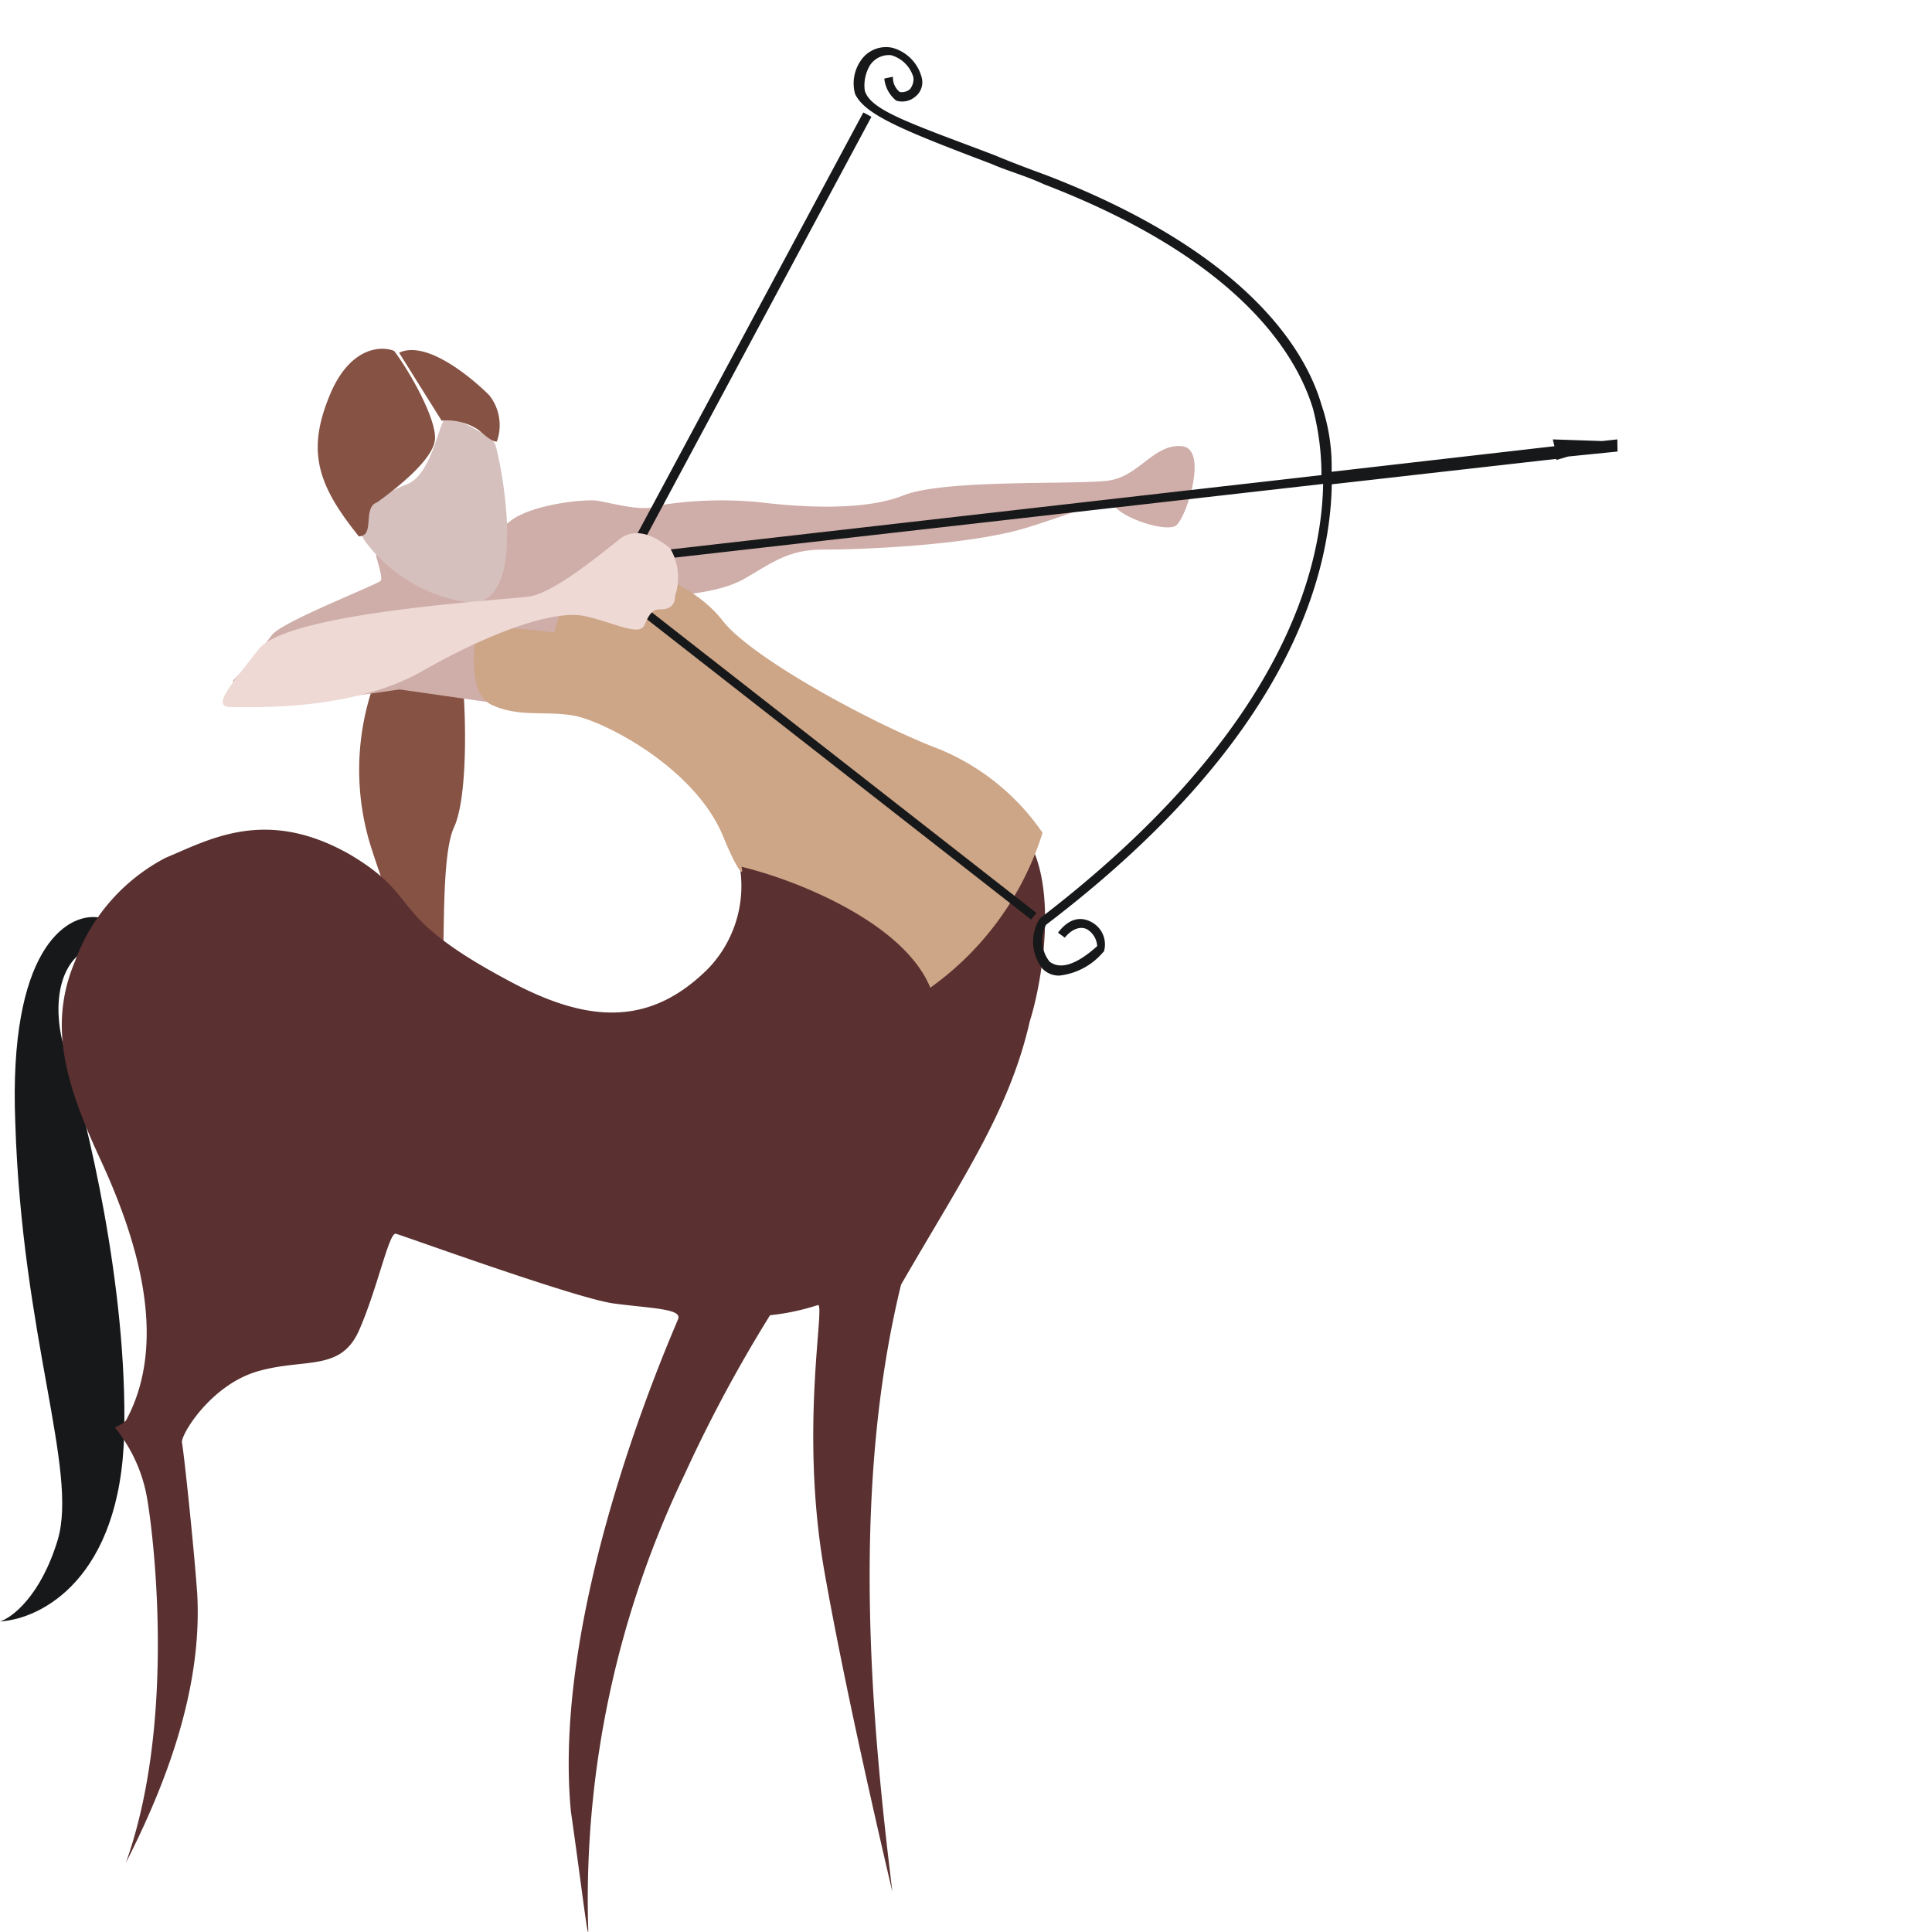
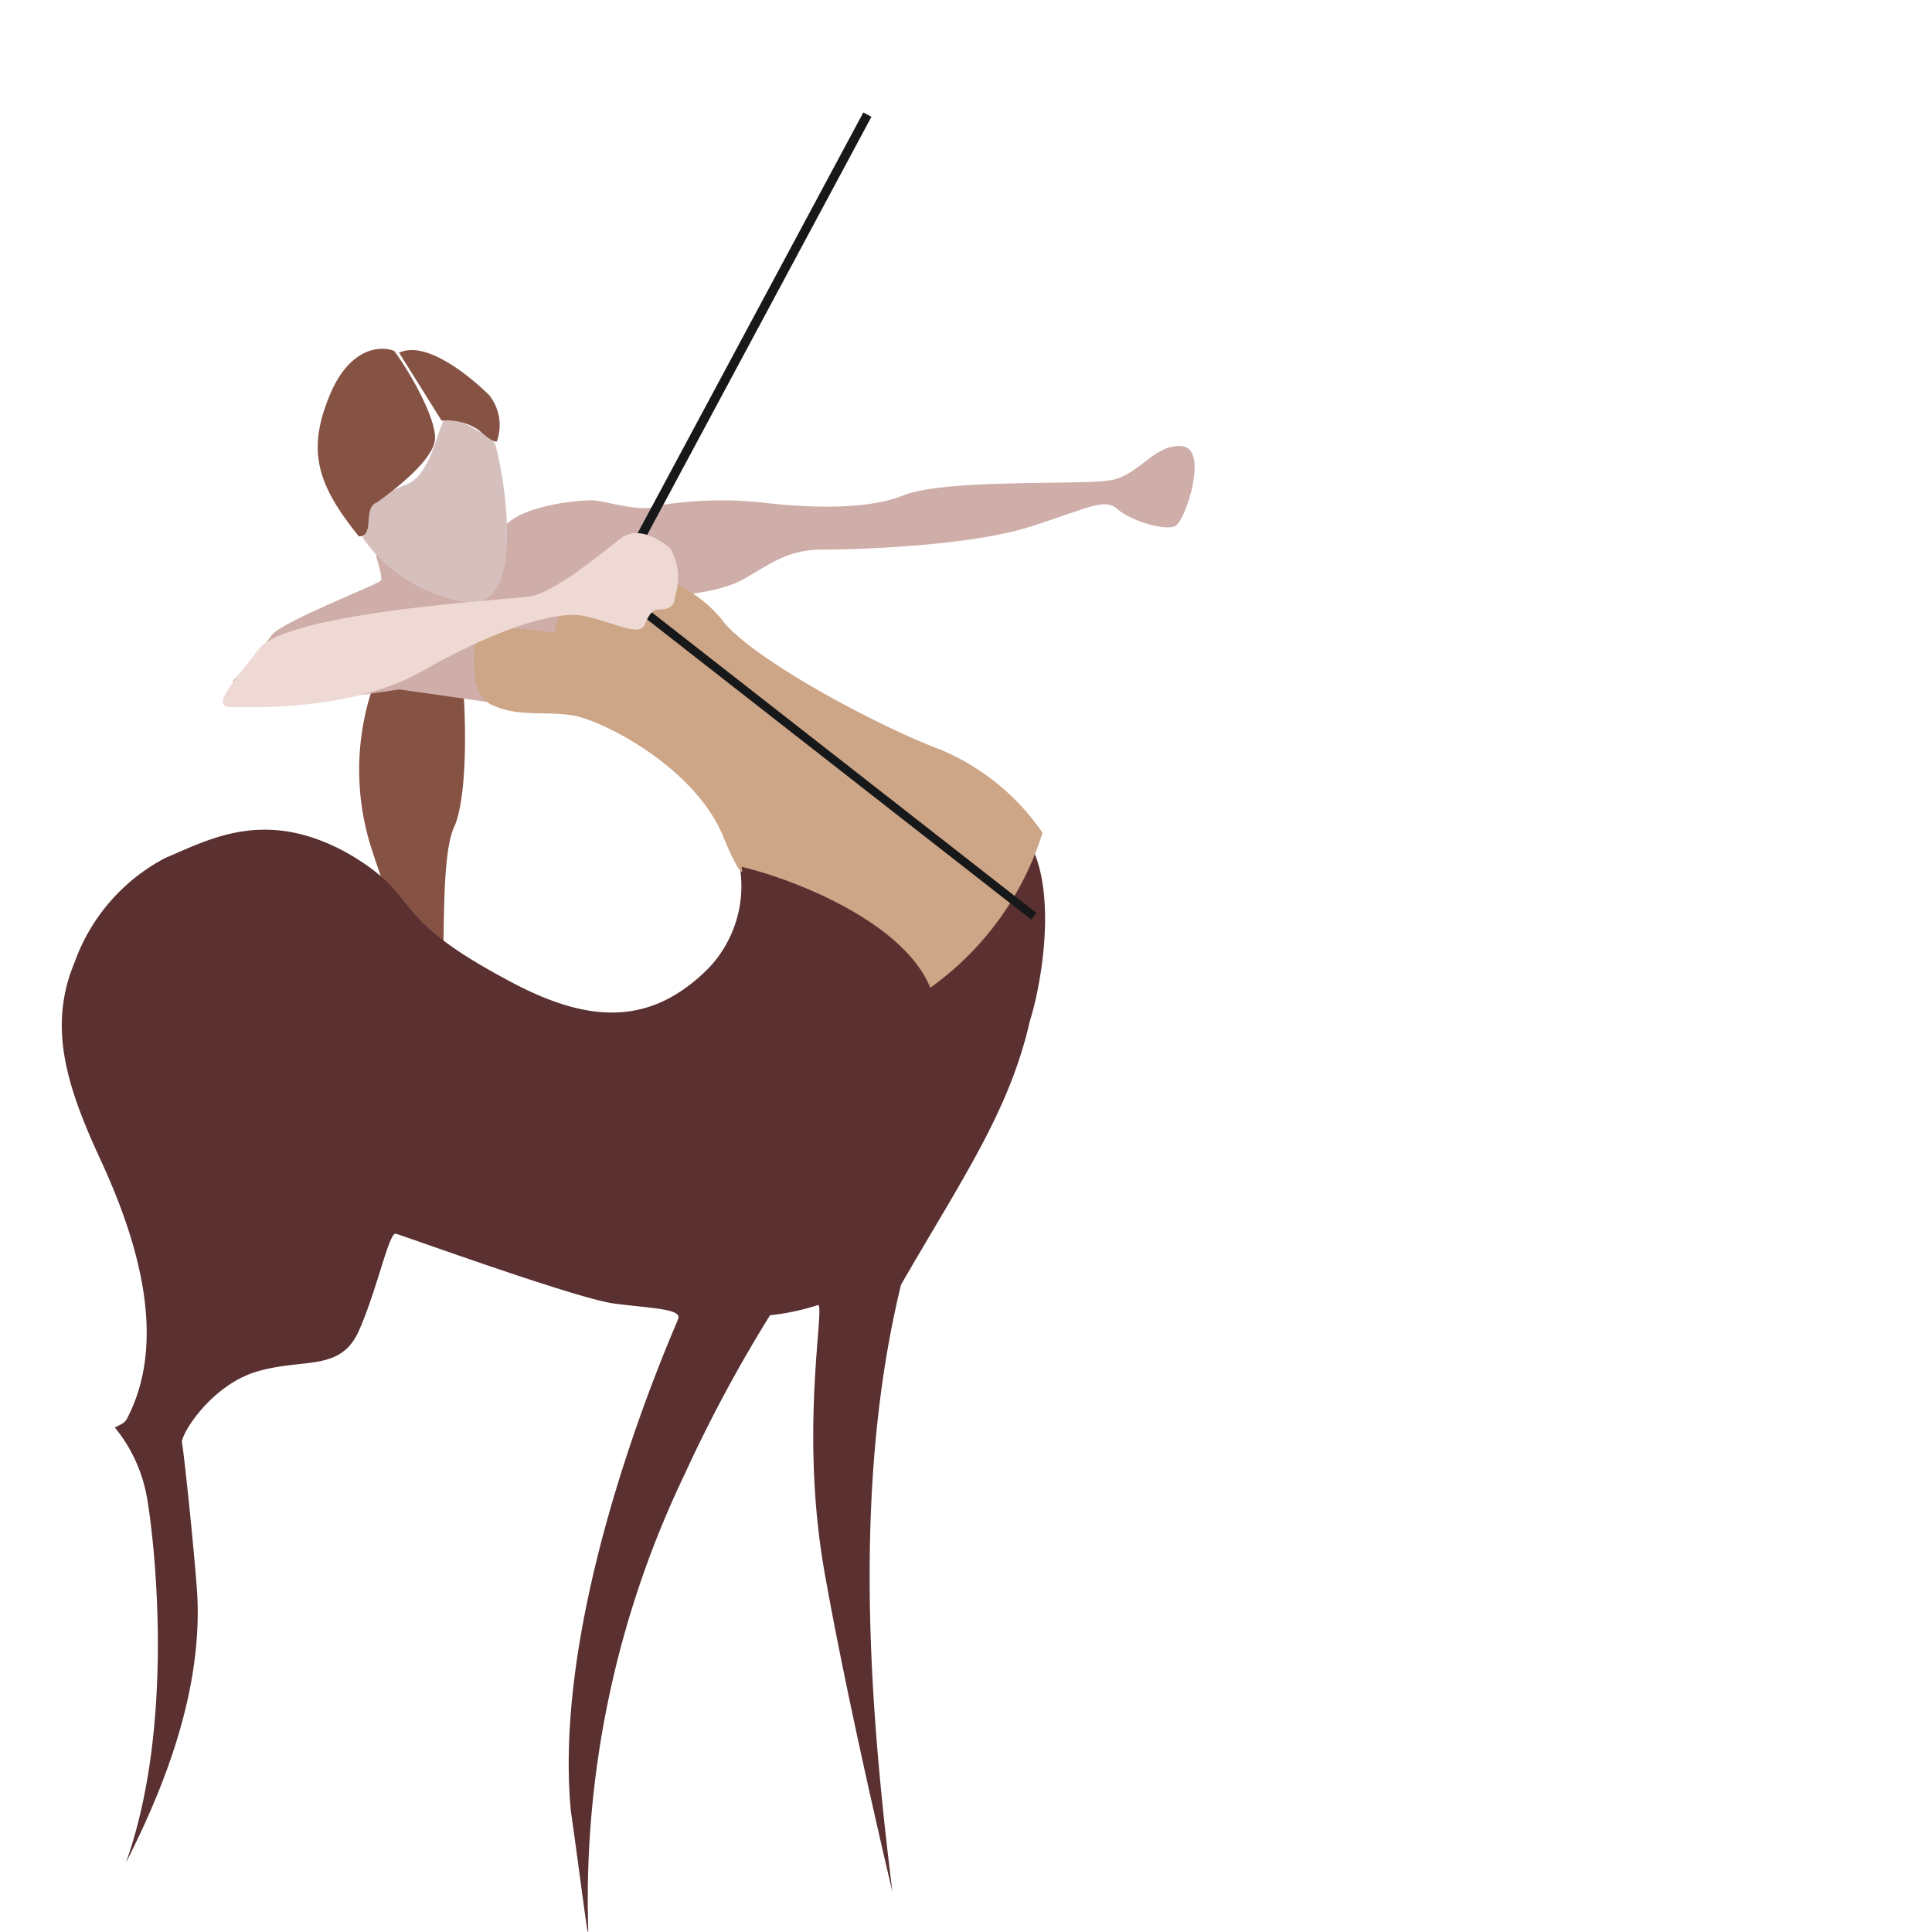
<svg xmlns="http://www.w3.org/2000/svg" id="Layer_1" data-name="Layer 1" viewBox="0 0 105 105">
  <defs>
    <style>.cls-1{fill:#865244;}.cls-2{fill:#cfada8;}.cls-3{fill:#171819;}.cls-4{fill:#5a3030;}.cls-5{fill:#cda587;}.cls-6{fill:#d6c0bd;}.cls-7{fill:none;stroke:#171819;stroke-width:0.5px;}.cls-8{fill:#eed9d5;}</style>
  </defs>
  <title>inner_icons_trixroma</title>
  <path class="cls-1" d="M20.06,45.69a14,14,0,0,1,.09-8l.46-1.2,4.53.46c.19,2,.28,6.38-.46,8-.93,2-.28,9.25-.93,12.48s-3.88,6.75-1.84,2S21.35,50,20.06,45.69Z" />
  <path class="cls-2" d="M20.7,31.55c.1-.18-.18-1-.27-1.38,2-.28,6.37-1,7.3-1.85,1.2-.93,4.07-1.2,4.71-1.11s2.59.65,3.24.28a21.2,21.2,0,0,1,5.64-.19c1.57.19,5.45.56,7.76-.37s9.71-.55,11.28-.83,2.4-2,3.88-1.85.18,4.07-.37,4.34-2.4-.27-3.14-.92-1.67,0-4.9,1-9.24,1.2-11.09,1.2-2.68.65-4.26,1.57-4.34.92-4.52,1a15.93,15.93,0,0,0-.28,3.69L27.54,38.3l-5.82-.83c-.65.09-2.4.37-5,.64s-3.79-.64-4.07-1.1a26.76,26.76,0,0,0,2.13-2.5C15.34,33.77,20.61,31.74,20.7,31.55Z" />
-   <path class="cls-3" d="M.83,61C.46,51.61,3.6,49.67,5.27,49.85c.74.1,1.66.56-.46,1.67S3.05,55.86,3.6,57.25c1.11,3.51,3.33,12.66,3.15,20.61S2.22,88,0,88.12c.65-.19,2.22-1.39,3.14-4.44C4.25,79.89,1.2,72.68.83,61Z" />
  <path class="cls-4" d="M4.07,52.26A10.32,10.32,0,0,1,9,46.62c2.4-1,5.45-2.77,10-.19,4.07,2.41,1.85,3.24,8.59,6.84,4.26,2.31,7.68,2.59,10.91-.64a6.49,6.49,0,0,0,1.48-6.47c5-1.11,15.16-2.59,16.27.27s.28,7.31-.28,9.06c-1.11,4.9-3.7,8.6-7,14.33-2.78,11.37-1.58,23.94-.47,33-.74-3.15-2.58-11.1-3.69-17.38-1.39-7.86.09-14.7-.37-14.51a12.57,12.57,0,0,1-2.59.55,77.39,77.39,0,0,0-4.62,8.6,53.46,53.46,0,0,0-5.27,24.49c.09,1.76-.37-2.22-.93-6.1-1.1-11.37,5.64-26.25,5.83-26.8s-1.48-.56-3.51-.83-11.47-3.7-11.84-3.79-1,3-2,5.26S16.55,73.79,14,74.53,9.8,78,9.89,78.41s.65,5.64.83,8.23C11,91.82,9,97,6.84,101.24,9.52,93.76,8.41,83.87,8,81.46a8.3,8.3,0,0,0-1.76-3.88c.37-.18.56-.27.65-.46C9.24,72.68,7.3,67,5.45,63S2.59,55.77,4.07,52.26Z" />
  <path class="cls-5" d="M26.71,38.3c-1.2-.55-1-2.87-.83-4,.28-.37,3-.1,4.25.09.19-1,1-3.14,2.41-3.51,1.84-.47,5.17.83,6.74,2.86s8.23,5.64,11.83,7a12.64,12.64,0,0,1,5.55,4.52,16.32,16.32,0,0,1-6.1,8.42c-1.48-3.61-7.49-5.92-10.26-6.57.18.74-.37-.09-1-1.66-1.57-3.79-6.56-6.29-8.13-6.56S28.19,39,26.71,38.3Z" />
  <path class="cls-6" d="M25.51,32.75a8.48,8.48,0,0,1-5.73-3.42c-.65-1.29.92-2.49,2.31-3s1.76-3.42,2.13-3.6,2.49,1,2.68,1.39S28.93,32.94,25.51,32.75Z" />
  <path class="cls-1" d="M18,21.29c1.11-2.49,2.78-2.49,3.42-2.22.84,1.11,2.31,3.7,2.22,4.81s-2.12,2.68-3.14,3.42c-.83.28-.09,1.85-1,1.85C17.19,26.28,16.64,24.44,18,21.29Z" />
  <path class="cls-1" d="M24,22.86l-2.31-3.69c1.57-.74,4.16,1.57,4.9,2.31A2.62,2.62,0,0,1,27,24c-.19,0-.37-.09-1-.64A3.11,3.11,0,0,0,24,22.86Z" />
  <path class="cls-7" d="M34.2,30.35,47.14,6.23" />
-   <path class="cls-3" d="M87.9,24.07h0v-.19l-.83.09-2.68-.09.09.37L72.37,25.64A10.4,10.4,0,0,0,71.82,22C71,19.17,67.94,13.81,56.94,9.55c-1-.37-2-.74-2.87-1.11C49.45,6.69,47.32,6,47,4.93a2.13,2.13,0,0,1,.28-1.38A1.23,1.23,0,0,1,48.43,3a1.76,1.76,0,0,1,1.21,1.2.86.86,0,0,1-.19.65A.68.68,0,0,1,48.9,5a1,1,0,0,1-.37-.83l-.47.1a1.76,1.76,0,0,0,.65,1.2,1.09,1.09,0,0,0,1-.19,1,1,0,0,0,.37-1.11,2.26,2.26,0,0,0-1.57-1.57,1.65,1.65,0,0,0-1.76.74,2.17,2.17,0,0,0-.28,1.76C47,6.23,49,7.06,53.89,8.91c.83.37,1.85.64,2.86,1.11,10.82,4.16,13.77,9.42,14.61,12.2a14.43,14.43,0,0,1,.46,3.6L35.22,30l.09.46,36.6-4.16c-.09,5.09-2.59,13.78-15.34,23.57l-.09.1a2.36,2.36,0,0,0,.18,2.68,1.23,1.23,0,0,0,.92.37,3.64,3.64,0,0,0,2.32-1.21L60,51.7a1.37,1.37,0,0,0-.65-1.57c-.65-.37-1.29-.18-1.85.56l.37.27c.37-.46.83-.64,1.2-.46a1.14,1.14,0,0,1,.56.92c-1.11,1-2,1.3-2.59.84a1.85,1.85,0,0,1-.19-2c13-9.89,15.44-18.76,15.53-23.94l12.2-1.38V25l.65-.19,2.68-.27Z" />
  <rect class="cls-3" x="44.99" y="27.32" width="0.46" height="27.82" transform="translate(-15.11 51.47) rotate(-51.99)" />
  <path class="cls-8" d="M33.64,29.33c1-.83,2.22,0,2.78.47a3.1,3.1,0,0,1,.27,2.58c0,.65-.46.74-.83.74s-.55.19-.83.84-1.57-.1-3.23-.47-5.09.84-8.88,3-9.24,1.94-10.35,1.94-.09-1.11,1.48-3.14,13.4-2.68,14.7-2.87S32.35,30.35,33.64,29.33Z" />
</svg>